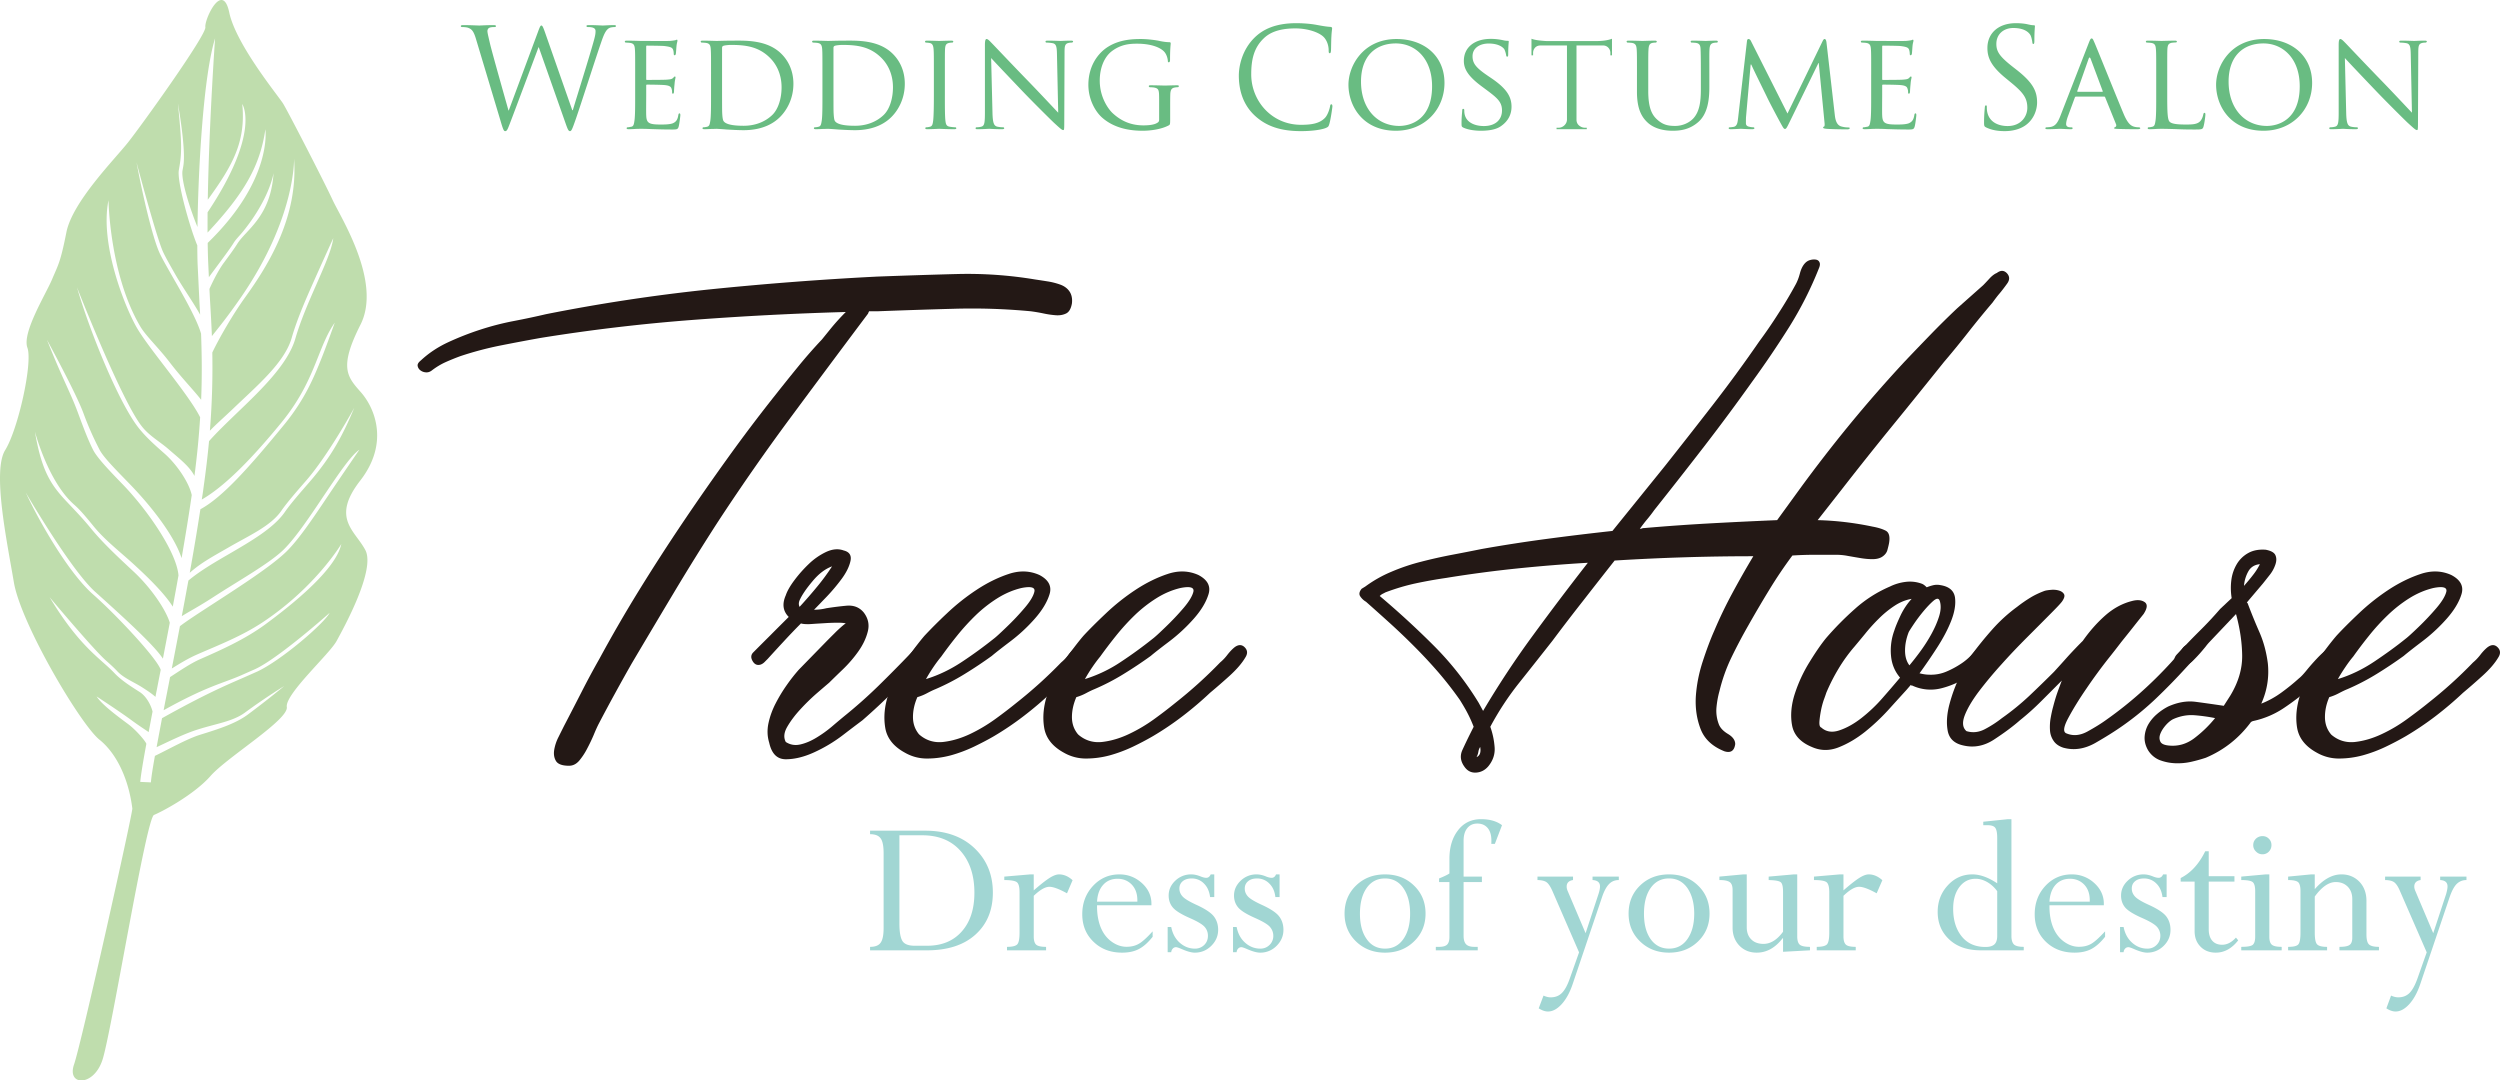
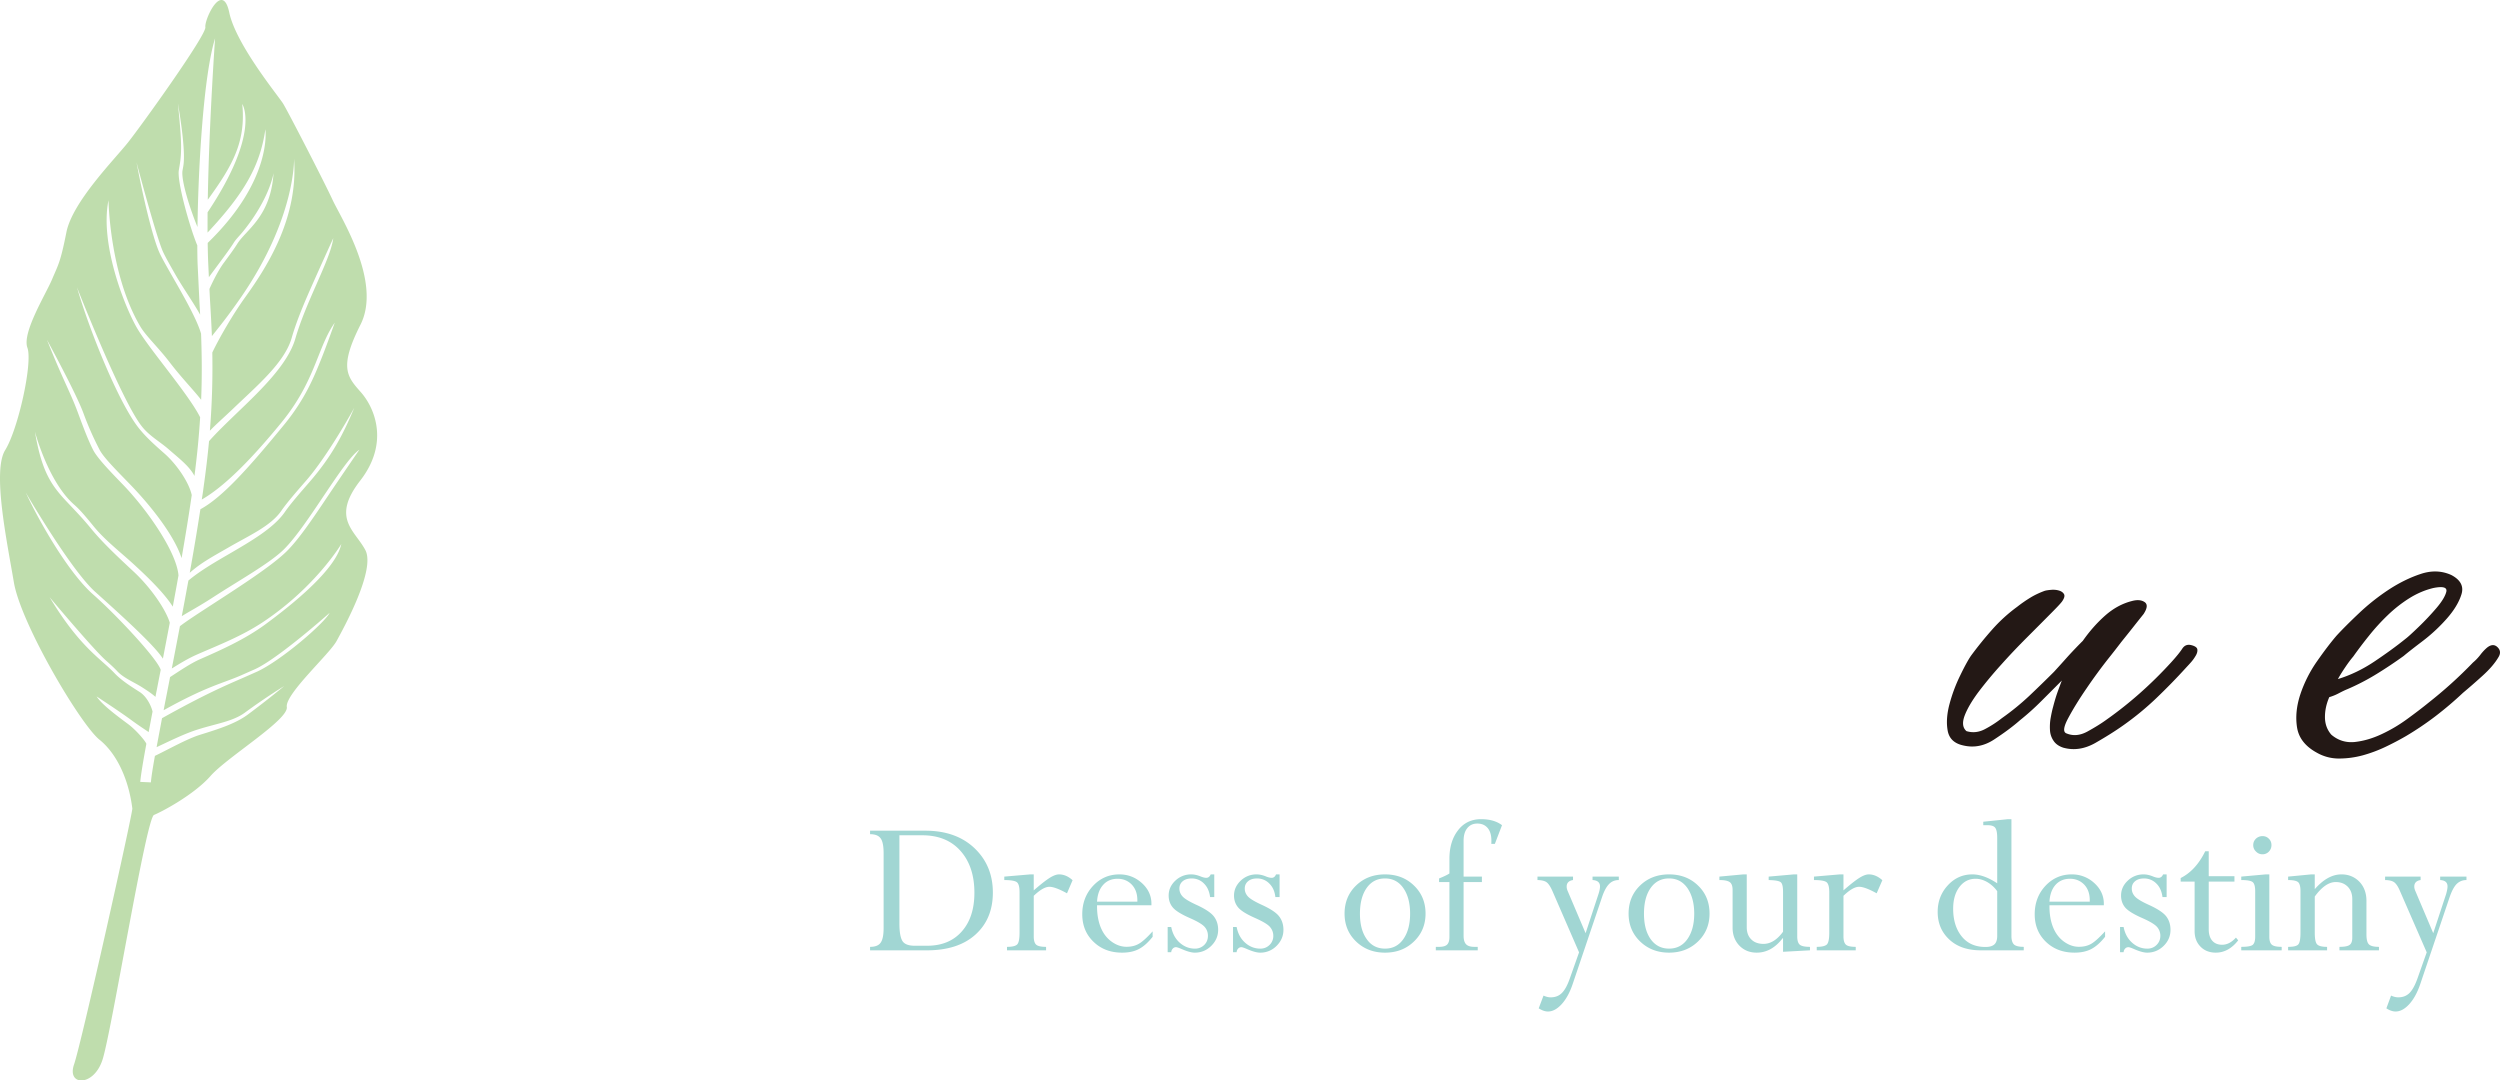
<svg xmlns="http://www.w3.org/2000/svg" version="1.1" id="レイヤー_1" x="0" y="0" viewBox="0 0 382.107 165.143" xml:space="preserve">
  <style>.st1{fill:#231815}</style>
  <path d="M30.184 34.697c.126-9.415.946-23.261 2.689-28.832 0 0-.923 13.053-1.115 24.663 3.733-5.146 5.852-8.825 5.269-14.634 0 0 2.887 4.285-5.3 16.557-.005 1.05-.005 2.092-.005 3.1 5.664-6.045 8.03-10.24 8.838-15.783 0 0 1.15 7.708-8.816 17.36.014 1.053.038 2.058.077 3.004l.103 2.235c.474-.652 1.07-1.443 1.78-2.407.812-1.106 1.58-2.137 2.028-2.869.375-.593.937-1.108 1.463-1.77 4.054-5.026 4.613-8.86 4.613-8.86-.314 5.007-2.537 7.388-4.153 9.127-.564.606-1.054 1.14-1.395 1.689-.462.746-1.234 1.79-2.049 2.895-.747 1.01-1.607 2.652-2.2 3.993l.079 1.541c.103 1.76.217 3.627.298 5.666.796-1.021 2.204-2.681 4.529-6.05 8.304-12.116 8.028-21.088 8.028-21.088.633 8.728-3.679 15.965-7.534 21.292-1.856 2.592-3.899 6.132-4.96 8.353.059 3.446 0 7.354-.372 11.952 1.014-1.05 2.132-2.012 3.565-3.38 3.646-3.5 7.825-6.991 8.93-10.773.808-2.825 2.101-5.772 3.25-8.37A742.682 742.682 0 0150.94 36.4c-.228 1.741-1.324 4.2-2.573 7.057-1.137 2.59-2.422 5.512-3.232 8.318-1.125 3.887-5.3 7.884-8.997 11.422-1.533 1.485-3.021 2.906-4.188 4.232-.206 2.23-.49 4.606-.852 7.173-.068.574-.164 1.154-.258 1.751 3.226-1.85 7.2-5.692 12.127-11.712 3.195-3.9 4.529-7.25 5.706-10.222.77-1.93 1.437-3.602 2.49-5.095 0 0-1.181 3.322-1.937 5.228-1.194 2.985-2.541 6.37-5.77 10.324-5.324 6.495-9.427 11.12-12.828 12.96a377.972 377.972 0 01-1.626 9.71c1.69-1.503 3.405-2.423 5.82-3.81 3.26-1.899 6.554-3.31 8.178-5.668.914-1.31 2.313-2.912 3.778-4.593 3.422-3.931 7.368-11.143 7.368-11.143-1.666 3.999-3.408 7.398-6.885 11.392-1.457 1.68-2.846 3.26-3.74 4.555-1.694 2.433-5.122 4.415-8.427 6.344-2.235 1.296-4.53 2.628-6.298 4.11-.336 1.815-.668 3.646-1.013 5.445 1-.635 2.667-1.512 4.794-2.895 3.927-2.55 8.658-5.192 10.789-7.291 1.822-1.801 3.986-5.026 6.078-8.15 2.246-3.336 4.179-6.219 5.49-7.11 0 0-2.851 4.15-4.974 7.316-2.1 3.138-4.287 6.385-6.136 8.208-2.175 2.157-7.096 5.34-11.03 7.89-2.265 1.474-4.281 2.772-5.293 3.563-.425 2.213-.833 4.366-1.244 6.467 1.17-.724 2.46-1.524 3.872-2.146 3.218-1.412 6.794-2.775 10.082-4.962 8.041-5.356 11.953-11.917 11.953-11.917-.822 3.97-7.759 9.439-11.56 12.242-3.18 2.343-6.846 3.964-10.075 5.384-1.475.661-3.183 1.833-4.536 2.71-.144.784-.303 1.54-.443 2.29-.193.964-.373 1.878-.54 2.776 6.572-3.663 8.979-4.096 11.74-5.29l2.253-.998c3.567-1.634 11.377-8.594 11.377-8.594-.817 1.606-7.449 7.308-11.077 8.976l-2.276 1.01c-2.666 1.155-5.936 2.573-12.265 6.114-.301 1.616-.587 3.112-.827 4.427 2.156-1.012 4.284-2.075 6.357-2.722 2.832-.893 5.313-1.218 7.132-2.553 3.21-2.362 6.018-4.07 6.018-4.07-.026.018-2.4 2.011-5.615 4.397-1.9 1.388-4.506 2.2-7.274 3.062-1.976.618-4.704 2.166-6.877 3.218-.333 1.859-.552 3.26-.616 4.05l-1.626-.076c.092-1.05.433-3.1.934-5.82-.173-.474-1.606-2.14-2.796-3.02-1.884-1.397-4.014-2.998-4.81-4.22 0 0 3.588 2.339 5.35 3.647 1.286.943 2.132 1.46 2.605 1.805.194-.988.38-2.036.598-3.14-.19-.82-.866-2.295-1.992-3.006-1.33-.84-2.823-1.798-3.828-2.867-.521-.55-1.09-1.056-1.745-1.639-1.972-1.757-4.687-4.17-8.17-9.972 0 0 6.644 7.938 8.608 9.677.664.59 1.243 1.113 1.77 1.679.962 1.017 2.436 1.583 3.73 2.4.86.55 1.574 1.026 2.069 1.483.06-.305.11-.614.178-.92.204-1.048.41-2.12.627-3.207-.486-1.63-6.353-7.946-9.924-11.165l-.545-.488c-3.808-3.44-8.242-11.292-10.155-15.445 0 0 6.836 11.765 10.597 15.159l.535.48c4.34 3.905 8.584 7.812 9.828 9.744.34-1.784.7-3.627 1.05-5.49-.565-1.914-2.8-5.289-5.554-7.842-2.32-2.159-4.724-4.394-6.551-6.636-1.106-1.352-2.095-2.381-2.952-3.293-2.651-2.784-4.416-4.613-5.556-11.441 0 0 2.004 7.677 6.013 11.179.974.857 1.865 1.954 2.98 3.316 1.808 2.216 4.26 4.042 6.56 6.198 2.358 2.173 4.442 4.337 5.517 6.058.3-1.588.593-3.183.874-4.776-.281-3.477-4.59-9.832-8.5-13.885-2.079-2.148-3.872-4.012-4.53-5.258-.792-1.549-1.525-3.514-2.371-5.8-1.148-3.1-2.317-5.047-4.7-11.064 0 0 4.426 8.1 5.573 11.216a47.446 47.446 0 002.475 5.6c.62 1.198 2.6 3.158 4.654 5.28 3.366 3.48 6.765 7.877 7.875 11.272.567-3.275 1.106-6.53 1.552-9.636-.417-1.943-2.31-4.723-4.193-6.369-1.27-1.12-2.723-2.386-3.899-3.864-3.155-3.96-7.708-15.388-9.445-21.515 0 0 6.802 17.362 9.93 21.274 1.158 1.462 2.748 2.312 4.07 3.472 1.656 1.441 3.232 2.646 3.951 4.08.427-3.27.704-6.244.87-8.967-.954-1.92-3.276-4.965-5.377-7.712-1.782-2.326-3.466-4.525-4.326-6.02-1.9-3.34-5.652-12.868-4.303-19.441 0 0 .153 11.271 4.838 19.256.855 1.475 2.731 3.191 4.51 5.511 1.795 2.351 3.643 4.227 4.812 5.733.155-3.835.095-7.148-.012-10.102-.616-2.164-2.668-5.756-4.337-8.663-.87-1.533-1.634-2.857-2.004-3.669-1.082-2.368-2.589-8.848-3.527-13.86 0 0 3.037 11.47 4.066 13.706.375.811 1.121 2.123 1.989 3.645 1.2 2.065 2.68 4.141 3.672 5.936-.04-.799-.096-1.58-.128-2.33l-.27-5.615a95.826 95.826 0 01-.038-2.642c-1.103-2.612-3.119-9.719-2.824-11.498l.113-.68c.413-2.29.25-4.49-.255-9.527 0 0 1.282 7.048.826 9.587l-.12.669c-.242 1.526 1.182 5.97 2.288 8.635M33.844 0c-1.176 0-2.569 3.286-2.457 4.158.155 1.212-9.784 15.057-11.856 17.655-2.065 2.598-8.468 9.054-9.384 13.699-.924 4.641-1.22 4.882-2.192 7.19-.974 2.3-4.604 8.15-3.769 10.44C5.029 55.413 2.782 65.6.791 68.798c-1.984 3.211.262 13.895 1.327 20.194 1.054 6.304 10.161 21.704 13.07 24.053 2.91 2.338 4.552 6.551 5.038 10.533.08.605-7.77 35.846-8.913 39.134-.542 1.582.129 2.43 1.121 2.43 1.073 0 2.522-.992 3.224-3.141 1.37-4.141 6.673-36.96 7.88-37.443 1.187-.483 6.111-3.073 8.655-5.969 2.54-2.885 11.94-8.573 11.645-10.531-.28-1.964 6.492-8.048 7.602-10.073 1.107-2.024 5.995-10.88 4.402-13.907-1.588-3.01-5.266-4.843-.795-10.604 4.494-5.77 2.23-11.115.12-13.516-2.134-2.406-3.375-3.793-.067-10.335 3.31-6.555-3.053-16.424-4.27-19.074-1.22-2.65-6.816-13.518-7.568-14.73-.756-1.202-7.192-9.018-8.222-13.911C34.746.516 34.314 0 33.843 0" fill="#bfddad" />
-   <path class="st1" d="M132.696 47.907a3338.722 3338.722 0 00-11.814 15.85 334.746 334.746 0 00-11.271 16.18 372.095 372.095 0 00-6.623 10.661 2530.452 2530.452 0 00-6.409 10.767 281 281 0 00-2.59 4.638 247.326 247.326 0 00-2.486 4.64c-.225.439-.485 1.01-.77 1.71a27.187 27.187 0 01-1.005 2.095 9.985 9.985 0 01-1.206 1.824c-.448.513-.956.768-1.553.768-1.028 0-1.691-.243-1.985-.718-.29-.473-.383-1.05-.278-1.71a6.8 6.8 0 01.667-1.982c.33-.666.605-1.215.827-1.658a783.073 783.073 0 002.653-5.14 128.733 128.733 0 012.758-5.13 215.448 215.448 0 016.075-10.496 316.565 316.565 0 016.623-10.27 398.95 398.95 0 016.962-9.992 249.401 249.401 0 017.402-9.782 296.52 296.52 0 013.367-4.191 74.262 74.262 0 013.588-4.086c.299-.37.777-.957 1.434-1.77a34.41 34.41 0 012.212-2.43c-7.88.222-15.7.627-23.47 1.217a277.273 277.273 0 00-23.251 2.76c-2.06.371-4.104.757-6.128 1.159-2.03.408-4.033.941-6.019 1.598a35.69 35.69 0 00-2.321.94c-.735.335-1.43.76-2.095 1.27-.296.224-.61.319-.941.278a1.505 1.505 0 01-.821-.326 1.04 1.04 0 01-.394-.67c-.04-.256.127-.534.495-.826 1.18-1.102 2.556-2.02 4.142-2.763a44.41 44.41 0 014.916-1.93 42.265 42.265 0 015.137-1.326c1.732-.332 3.369-.68 4.914-1.043a273.11 273.11 0 0124.737-3.76 503.218 503.218 0 0125.85-1.987c3.977-.148 8.005-.28 12.093-.389a63.022 63.022 0 0112.094.829c.513.076 1.12.167 1.82.28a10.7 10.7 0 011.991.493c.626.224 1.109.571 1.434 1.046.333.485.463 1.093.381 1.828-.14.811-.439 1.323-.88 1.544-.442.218-.958.316-1.544.279-.59-.041-1.237-.13-1.928-.279a26.008 26.008 0 00-1.937-.33 95.652 95.652 0 00-11.703-.385c-3.906.107-7.813.236-11.714.384h-1.322c0 .077-.016.128-.056.169a.223.223 0 00-.058.162zm-17.559 51.799a636.73 636.73 0 012.595-2.594c.914-.922 1.854-1.857 2.82-2.82-.886-.882-1.036-1.987-.447-3.314.222-.663.664-1.43 1.326-2.312.664-.887 1.4-1.715 2.212-2.489a9.97 9.97 0 012.648-1.827c.958-.437 1.84-.516 2.656-.216.883.216 1.223.755 1.044 1.6-.183.846-.625 1.75-1.322 2.708a28.904 28.904 0 01-2.323 2.764c-.85.879-1.485 1.548-1.925 1.987.654 0 1.28-.078 1.87-.227a49.036 49.036 0 013.036-.384c1.146-.113 2.046.24 2.704 1.052.665.882.868 1.838.61 2.867-.255 1.034-.735 2.045-1.435 3.04a19.125 19.125 0 01-2.373 2.759c-.882.848-1.584 1.53-2.098 2.042-.444.376-1.088.928-1.937 1.66a31.734 31.734 0 00-2.485 2.432c-.81.88-1.473 1.762-1.986 2.648-.511.882-.586 1.656-.222 2.325.664.434 1.397.56 2.208.38.812-.183 1.642-.534 2.485-1.05a18.236 18.236 0 002.375-1.708c.734-.627 1.327-1.121 1.774-1.492a74.172 74.172 0 005.24-4.638 213.946 213.946 0 004.918-4.97c.294-.294.585-.62.88-.997.297-.367.665-.477 1.109-.331.361.076.605.222.716.442.113.224.147.44.113.663-.041.223-.15.463-.329.717a5.8 5.8 0 01-.5.609 258.467 258.467 0 01-4.476 4.582 95.773 95.773 0 01-4.802 4.477 294.74 294.74 0 00-2.983 2.262 22.775 22.775 0 01-4.412 2.642c-1.552.707-2.99 1.052-4.316 1.052-1.327 0-2.168-.847-2.54-2.539-.294-.952-.327-1.95-.108-2.98.222-1.034.587-2.04 1.104-3.037a23.627 23.627 0 011.711-2.817 26.266 26.266 0 011.823-2.318l4.31-4.417c.51-.514.916-.917 1.208-1.208.294-.302.615-.594.945-.891.327-.29.569-.478.716-.554-.224-.071-.632-.108-1.218-.108-.588 0-1.194.02-1.821.058-.624.041-1.193.072-1.712.105-.516.038-.844.06-.996.06-.513 0-.88-.04-1.105-.115a98.716 98.716 0 00-2.648 2.766c-.887.955-1.697 1.838-2.431 2.65-.146.147-.312.31-.493.495-.19.185-.39.313-.614.386-.512.146-.915-.037-1.209-.551-.298-.513-.26-.957.11-1.326zm7.072-7.95c-.148.37-.148.7 0 .998a73.738 73.738 0 002.702-3.105 32.305 32.305 0 002.262-3.083c-1.03.37-2.028 1.118-2.977 2.262-.963 1.142-1.627 2.117-1.987 2.928z" />
-   <path class="st1" d="M140.542 112.303c1.027.874 2.221 1.241 3.585 1.104 1.36-.154 2.742-.558 4.147-1.221a24.83 24.83 0 003.971-2.375 74.29 74.29 0 003.095-2.374 68.74 68.74 0 006.847-6.183 6.9 6.9 0 001.098-1.157 6.952 6.952 0 011.11-1.165c.588-.44 1.1-.44 1.543 0 .444.442.478.958.117 1.543-.52.89-1.352 1.846-2.494 2.877a79.951 79.951 0 01-2.921 2.54 52.026 52.026 0 01-4.148 3.531 44.965 44.965 0 01-4.578 3.097c-.88.516-1.9 1.046-3.041 1.6-1.14.542-2.314.986-3.53 1.324-1.216.326-2.43.492-3.644.492a6.688 6.688 0 01-3.366-.882c-1.774-.96-2.781-2.243-3.036-3.858-.262-1.621-.1-3.319.492-5.08a19.4 19.4 0 012.544-5.027c1.104-1.585 2.093-2.897 2.974-3.924a75.08 75.08 0 013.428-3.42 32.855 32.855 0 014.527-3.593c1.616-1.067 3.26-1.879 4.917-2.427 1.657-.555 3.225-.5 4.694.162 1.398.735 1.914 1.712 1.545 2.928-.37 1.214-1.124 2.464-2.262 3.754a25.194 25.194 0 01-3.761 3.483c-1.36 1.032-2.297 1.765-2.814 2.206a65.505 65.505 0 01-4.143 2.76 34.337 34.337 0 01-4.473 2.32c-.366.15-.788.352-1.266.607a7.71 7.71 0 01-1.488.61c-.448 1.033-.67 2.041-.67 3.037 0 .997.298 1.857.885 2.594 0 .075.04.117.116.117zm0 0c-.077 0-.116-.042-.116-.117l.116.117zm3.311-11.937c-.369.443-.76.96-1.161 1.549-.4.592-.79 1.211-1.16 1.876 1.915-.586 3.753-1.47 5.523-2.649a68.122 68.122 0 004.859-3.537c.298-.22.936-.805 1.932-1.765.997-.952 1.92-1.93 2.76-2.924.85-.994 1.347-1.822 1.493-2.488.15-.662-.515-.848-1.985-.554-1.25.3-2.465.813-3.647 1.548a20.589 20.589 0 00-3.313 2.592 34.305 34.305 0 00-2.873 3.151 68.07 68.07 0 00-2.428 3.2z" />
-   <path class="st1" d="M164.836 112.303c1.028.874 2.227 1.241 3.59 1.104 1.36-.154 2.743-.558 4.14-1.221a24.226 24.226 0 003.979-2.375 71.647 71.647 0 003.092-2.374 68.248 68.248 0 006.847-6.183 6.924 6.924 0 001.102-1.157c.373-.479.74-.868 1.107-1.165.588-.44 1.11-.44 1.548 0 .442.442.481.958.11 1.543-.52.89-1.339 1.846-2.482 2.877a94.356 94.356 0 01-2.924 2.54 52.97 52.97 0 01-4.15 3.531 45.57 45.57 0 01-4.585 3.097 42.79 42.79 0 01-3.036 1.6 22.218 22.218 0 01-3.531 1.324 14.001 14.001 0 01-3.644.492 6.726 6.726 0 01-3.374-.882c-1.763-.96-2.775-2.243-3.034-3.858-.26-1.621-.094-3.319.497-5.08a19.581 19.581 0 012.537-5.027c1.106-1.585 2.1-2.897 2.981-3.924.89-.96 2.028-2.097 3.43-3.42a32.718 32.718 0 014.523-3.593c1.62-1.067 3.262-1.879 4.918-2.427 1.656-.555 3.224-.5 4.695.162 1.397.735 1.913 1.712 1.544 2.928-.369 1.214-1.12 2.464-2.26 3.754a25.85 25.85 0 01-3.757 3.483c-1.366 1.032-2.303 1.765-2.819 2.206a66.088 66.088 0 01-4.144 2.76 33.675 33.675 0 01-4.472 2.32c-.365.15-.792.352-1.265.607a7.872 7.872 0 01-1.491.61c-.44 1.033-.67 2.041-.67 3.037 0 .997.293 1.857.887 2.594 0 .075.036.117.11.117zm0 0c-.075 0-.111-.042-.111-.117l.11.117zm3.312-11.937c-.369.443-.756.96-1.158 1.549-.408.592-.79 1.211-1.165 1.876a20.981 20.981 0 005.524-2.649 66.7 66.7 0 004.861-3.537c.296-.22.941-.805 1.932-1.765a39.43 39.43 0 002.766-2.924c.843-.994 1.34-1.822 1.496-2.488.138-.662-.517-.848-1.99-.554-1.257.3-2.469.813-3.647 1.548a20.612 20.612 0 00-3.316 2.592 34.044 34.044 0 00-2.87 3.151 74.315 74.315 0 00-2.433 3.2zm95.42 14.464c-1.848-.736-3.055-1.87-3.646-3.415-.594-1.546-.829-3.203-.726-4.971.122-1.77.467-3.552 1.057-5.355.588-1.805 1.176-3.37 1.764-4.694a67.462 67.462 0 012.76-5.742 141.09 141.09 0 013.205-5.638c-7.066 0-14.138.223-21.198.66-1.626 2.065-3.23 4.11-4.806 6.136a311.891 311.891 0 00-4.699 6.128 1202.88 1202.88 0 01-5.028 6.354 44.186 44.186 0 00-4.47 6.789c.369 1.029.584 2.08.662 3.145.075 1.067-.26 2.045-.99 2.924-.513.586-1.142.902-1.883.936-.738.032-1.32-.275-1.766-.936-.579-.812-.688-1.653-.279-2.539a82.89 82.89 0 011.16-2.426l.554-1.104a20.345 20.345 0 00-1.21-2.593 38.654 38.654 0 00-.888-1.493 53.931 53.931 0 00-3.311-4.254 74.494 74.494 0 00-3.65-3.92 100.73 100.73 0 00-3.698-3.536 442.585 442.585 0 00-3.696-3.31 2.67 2.67 0 01-.884-.83c-.22-.33-.144-.718.215-1.158l.554-.339a19.327 19.327 0 013.98-2.254 30.69 30.69 0 014.587-1.546 74.182 74.182 0 014.693-1.052 335.57 335.57 0 004.517-.884 230.677 230.677 0 019.946-1.544c3.318-.444 6.663-.848 10.055-1.218l7.948-9.832a1153.21 1153.21 0 007.4-9.439 213.261 213.261 0 007.07-9.666 71.917 71.917 0 002.917-4.253 66.57 66.57 0 002.605-4.364c.294-.514.535-1.12.716-1.822.187-.696.46-1.23.828-1.6.222-.222.479-.365.773-.44a2.11 2.11 0 01.825-.057c.263.04.45.166.554.386.115.22.1.515-.054.885a55.447 55.447 0 01-4.58 9.056 151.792 151.792 0 01-5.688 8.392 319.914 319.914 0 01-7.294 9.838 872.38 872.38 0 01-7.616 9.714 21.5 21.5 0 01-1.107 1.435c-.372.444-.74.924-1.104 1.436a.794.794 0 00.341-.058c.06-.033.181-.05.319-.05 3.386-.296 6.763-.533 10.111-.72a791.9 791.9 0 0110.209-.493l3.208-4.418a221.619 221.619 0 017.894-10.22 209.92 209.92 0 018.449-9.664 617.538 617.538 0 013.923-4.085 131.603 131.603 0 014.03-3.978l3.984-3.537c.219-.22.531-.548.94-.994.398-.44.786-.734 1.151-.881.588-.441 1.104-.426 1.554.053.435.484.435 1.017 0 1.602-.372.52-.737.994-1.103 1.438-.382.44-.738.923-1.11 1.435a151.239 151.239 0 00-3.705 4.53 137.834 137.834 0 01-3.7 4.53c-2.654 3.304-5.277 6.57-7.894 9.77a551.078 551.078 0 00-7.785 9.776l-3.642 4.643c2.801.069 5.59.402 8.391.99.807.146 1.47.348 1.986.609.516.255.697.866.55 1.823-.06.37-.163.756-.269 1.158-.11.402-.384.755-.835 1.044-.372.222-.847.34-1.432.34-.587 0-1.216-.055-1.873-.168-.675-.112-1.313-.222-1.941-.334a9.222 9.222 0 00-1.6-.164h-3.48a51.31 51.31 0 00-3.359.109 67.935 67.935 0 00-3.536 5.246 183.296 183.296 0 00-3.214 5.467 82.054 82.054 0 00-2.536 4.804 25.638 25.638 0 00-1.87 5.242c-.23.82-.372 1.646-.45 2.489a5.75 5.75 0 00.341 2.489c.206.587.694 1.103 1.429 1.543.738.444 1.097.961 1.097 1.544-.137 1.03-.69 1.401-1.647 1.1zM211.76 90.536a8.99 8.99 0 01-.438.227c-.14.069-.294.183-.44.332a132.417 132.417 0 018.238 7.565 46.707 46.707 0 016.897 8.778l.663 1.219a139.99 139.99 0 017.62-11.544 454.474 454.474 0 018.391-11.098 245.65 245.65 0 00-10.877.879c-3.577.372-7.163.847-10.768 1.435-1.548.225-3.102.5-4.634.827-1.55.332-3.095.794-4.652 1.38zm13.92 25.185c.512-.222.703-.74.556-1.549a1.78 1.78 0 00-.275.72 2.65 2.65 0 01-.282.83zm68.031-26.511c.232.076.482.264.772.556a7.217 7.217 0 011.051-.333 2.727 2.727 0 011.057 0c1.325.216 2.057.85 2.213 1.881.141 1.032-.05 2.204-.562 3.53-.513 1.324-1.254 2.726-2.211 4.2a84.616 84.616 0 01-2.645 3.865c.3.072.57.13.828.163.254.039.566.054.935.054a5.98 5.98 0 002.38-.494 13.494 13.494 0 002.157-1.158 8.684 8.684 0 001.707-1.44 54.428 54.428 0 011.495-1.541c.51-.516.935-.644 1.27-.386.328.259.346.788.055 1.599-.146.516-.612 1.158-1.391 1.93-.766.774-1.37 1.307-1.817 1.608a13.04 13.04 0 01-4.19 1.93 6.654 6.654 0 01-4.539-.39c-.137 0-.216-.03-.216-.11l-.669.777c-.735.807-1.66 1.823-2.757 3.038a31.82 31.82 0 01-3.58 3.365c-1.298 1.029-2.636 1.822-4.04 2.373-1.404.55-2.758.533-4.083-.056-1.77-.733-2.777-1.859-3.036-3.366-.263-1.5-.11-3.112.44-4.802a22.082 22.082 0 012.27-4.86c.951-1.548 1.795-2.761 2.527-3.648a47.095 47.095 0 014.424-4.47 19.513 19.513 0 015.306-3.376 7.43 7.43 0 012.373-.708 5.229 5.229 0 012.476.269zm-4.186 7.185c.206-.665.553-1.456.984-2.381.448-.918.995-1.746 1.673-2.481-.888.147-1.763.496-2.604 1.049a15.343 15.343 0 00-2.43 1.987 27.233 27.233 0 00-2.094 2.321c-.632.77-1.17 1.417-1.604 1.933a24.315 24.315 0 00-2.436 3.365 28.69 28.69 0 00-1.882 3.704c-.069.224-.197.592-.388 1.104a12.44 12.44 0 00-.434 1.66c-.11.588-.188 1.136-.225 1.655-.029.516.059.81.281.885.734.658 1.66.808 2.758.438 1.11-.369 2.235-.991 3.373-1.878a23.344 23.344 0 003.255-3.093 178.86 178.86 0 002.658-3.09c-.813-.958-1.276-2.077-1.385-3.372a8.83 8.83 0 01.5-3.806zm2.207.219c-.372.956-.56 1.9-.56 2.814 0 .925.22 1.675.67 2.266a42.68 42.68 0 001.6-2.044A24.107 24.107 0 00295.15 97c.513-.925.926-1.84 1.217-2.764.29-.914.325-1.708.116-2.376-.145-.44-.454-.458-.948-.05-.472.402-.985.943-1.538 1.6a24.73 24.73 0 00-1.495 1.99c-.44.66-.697 1.067-.769 1.213z" />
  <path class="st1" d="M315.138 91.975c-.285.37-.941 1.05-1.93 2.039-.987 1.002-2.131 2.143-3.413 3.428a100.669 100.669 0 00-3.924 4.141 63.033 63.033 0 00-3.487 4.195c-.99 1.335-1.691 2.525-2.1 3.594-.398 1.07-.313 1.858.274 2.374.96.296 1.923.186 2.877-.331a17.08 17.08 0 002.551-1.659 38.793 38.793 0 004.137-3.364 197.73 197.73 0 003.811-3.705c.741-.81 1.454-1.598 2.142-2.374a70.74 70.74 0 012.273-2.374c1.032-1.47 2.17-2.76 3.42-3.864 1.257-1.109 2.617-1.842 4.087-2.214.813-.216 1.45-.166 1.941.168.473.335.41.937-.168 1.824-.591.738-1.16 1.455-1.714 2.159-.55.697-1.128 1.413-1.72 2.15a116.46 116.46 0 01-1.982 2.54 79.9 79.9 0 00-3.31 4.527c-1.114 1.621-2.027 3.11-2.761 4.473-.738 1.366-.848 2.152-.335 2.376 1.032.442 2.11.353 3.258-.279 1.141-.63 2.117-1.233 2.923-1.822 3.546-2.503 6.81-5.408 9.84-8.723.81-.888 1.372-1.586 1.71-2.102.331-.51.788-.697 1.376-.551.588.147.897.37.935.666.04.292-.047.623-.273.99a6.15 6.15 0 01-.772 1.048c-.29.331-.525.572-.66.72a93.452 93.452 0 01-4.583 4.699 43.914 43.914 0 01-5.028 4.134c-1.25.888-2.692 1.789-4.299 2.708-1.632.918-3.255 1.158-4.871.713-.657-.214-1.166-.564-1.482-1.041a3.13 3.13 0 01-.557-1.659 7.9 7.9 0 01.11-1.877c.112-.627.237-1.195.381-1.71.154-.588.329-1.219.55-1.876.229-.665.488-1.362.773-2.103-1.022 1.032-2.073 2.08-3.14 3.147a38.701 38.701 0 01-3.267 2.931c-1.094.96-2.404 1.927-3.917 2.919-1.498.995-3.08 1.31-4.684.939-1.404-.287-2.214-1.044-2.439-2.262-.221-1.211-.125-2.575.279-4.087a23.875 23.875 0 011.604-4.303c.656-1.36 1.21-2.38 1.654-3.04a56.255 56.255 0 013.258-4.028 23.973 23.973 0 013.814-3.475 20.9 20.9 0 011.989-1.385c.66-.408 1.39-.755 2.198-1.054.218-.072.56-.122 1.003-.162.444-.04.841 0 1.216.11.37.112.623.296.766.552.144.261.038.643-.334 1.16z" />
-   <path class="st1" d="M332.806 99.93a141.66 141.66 0 013.32-3.429 56.759 56.759 0 003.205-3.422l1.764-1.657a9.659 9.659 0 01-.057-2.706c.11-.92.4-1.748.835-2.487a4.648 4.648 0 011.767-1.708c.735-.409 1.62-.573 2.651-.5.804.152 1.304.427 1.485.827.188.411.188.887 0 1.44a5.217 5.217 0 01-.878 1.6c-.41.517-.754.96-1.048 1.322l-2.438 2.875.119.106a90.299 90.299 0 001.826 4.48c.625 1.436 1.04 2.997 1.263 4.694.225 2.132-.107 4.19-1.001 6.182a13.733 13.733 0 003.105-1.714 32.268 32.268 0 002.654-2.15c.282-.217.676-.625 1.154-1.216a31.467 31.467 0 011.598-1.821 13.085 13.085 0 011.71-1.548c.553-.404 1.054-.57 1.491-.497.735.147.97.533.67 1.158-.3.628-.757 1.313-1.376 2.046a18.137 18.137 0 01-2.058 2.045c-.734.625-1.172 1.009-1.32 1.16a40.332 40.332 0 01-4.082 3.144 13.523 13.523 0 01-4.75 2.042c-.078 0-.131.021-.169.059-.028.039-.087.056-.168.056-1.839 2.5-4.159 4.337-6.954 5.511a23.93 23.93 0 01-2.21.614 9.39 9.39 0 01-2.483.218 7.447 7.447 0 01-2.38-.496 3.694 3.694 0 01-1.766-1.546c-.369-.663-.531-1.32-.497-1.982a4.446 4.446 0 01.547-1.88 6.15 6.15 0 011.335-1.6 8.69 8.69 0 011.707-1.159c1.483-.666 2.893-.902 4.253-.717 1.366.181 2.776.381 4.258.603l.988-1.543c1.25-2.063 1.857-4.127 1.823-6.186-.032-2.059-.353-4.158-.941-6.295l-4.087 4.308a7.951 7.951 0 00-.594.718c-.275.331-.562.68-.894 1.05a22.91 22.91 0 01-.938.988c-.288.3-.547.485-.772.557-.591.22-1.16.162-1.714-.169-.553-.326-.534-.786.047-1.376zm-1.316 14.019c1.398.145 2.689-.219 3.87-1.1a18.338 18.338 0 003.2-3.093 26.657 26.657 0 00-3.2-.442c-1.034-.07-2.06.11-3.1.555-.36.147-.748.442-1.158.882-.4.445-.694.883-.878 1.327-.188.442-.21.844-.054 1.213.135.37.579.588 1.32.658zm13.92-27.72c-.813.08-1.398.444-1.77 1.103a5.37 5.37 0 00-.663 2.215c.516-.587.982-1.142 1.376-1.66a9.386 9.386 0 001.057-1.658z" />
  <path class="st1" d="M356.34 112.303c1.035.874 2.223 1.241 3.59 1.104 1.36-.154 2.738-.558 4.136-1.221a23.359 23.359 0 003.974-2.375c1.26-.92 2.289-1.71 3.102-2.374a67.042 67.042 0 006.844-6.183c.363-.298.74-.684 1.107-1.157.36-.479.738-.868 1.103-1.165.597-.44 1.104-.44 1.545 0 .447.442.484.958.112 1.543-.522.89-1.34 1.846-2.488 2.877a97.6 97.6 0 01-2.914 2.54 54.109 54.109 0 01-4.15 3.531 46.38 46.38 0 01-4.59 3.097 43.271 43.271 0 01-3.038 1.6 21.43 21.43 0 01-3.53 1.324 13.93 13.93 0 01-3.646.492 6.75 6.75 0 01-3.367-.882c-1.767-.96-2.78-2.243-3.04-3.858-.259-1.621-.08-3.319.504-5.08a19.575 19.575 0 012.536-5.027c1.106-1.585 2.107-2.897 2.986-3.924.884-.96 2.02-2.097 3.42-3.42a32.974 32.974 0 014.521-3.593c1.626-1.067 3.27-1.879 4.928-2.427 1.654-.555 3.223-.5 4.68.162 1.401.735 1.926 1.712 1.557 2.928-.372 1.214-1.125 2.464-2.263 3.754a25.436 25.436 0 01-3.765 3.483c-1.36 1.032-2.292 1.765-2.81 2.206a66.288 66.288 0 01-4.14 2.76 34.647 34.647 0 01-4.471 2.32c-.376.15-.788.352-1.276.607a7.778 7.778 0 01-1.485.61c-.45 1.033-.66 2.041-.66 3.037 0 .997.291 1.857.885 2.594 0 .075.028.117.103.117zm0 0c-.075 0-.103-.042-.103-.117l.103.117zm3.32-11.937c-.38.443-.762.96-1.16 1.549-.406.592-.8 1.211-1.169 1.876 1.914-.586 3.755-1.47 5.528-2.649 1.76-1.178 3.39-2.354 4.853-3.537.294-.22.944-.805 1.938-1.765a40.384 40.384 0 002.758-2.924c.844-.994 1.338-1.822 1.498-2.488.14-.662-.526-.848-1.989-.554-1.25.3-2.464.813-3.649 1.548a20.427 20.427 0 00-3.308 2.592 32.032 32.032 0 00-2.876 3.151 66.764 66.764 0 00-2.423 3.2z" />
  <path d="M132.984 145.251v-.531c.783 0 1.32-.208 1.62-.643.307-.43.45-1.182.45-2.254v-11.406c0-1.088-.143-1.853-.45-2.272-.3-.432-.837-.645-1.62-.645v-.535h8.455c3.125 0 5.628.894 7.498 2.666 1.873 1.78 2.814 4.042 2.814 6.789 0 2.687-.887 4.832-2.667 6.431-1.774 1.601-4.248 2.4-7.412 2.4h-8.688zm7.966-17.584h-3.48v13.5c0 1.297.161 2.191.47 2.674.31.475.936.71 1.867.71h1.892c2.243 0 4.01-.722 5.296-2.177 1.29-1.449 1.936-3.42 1.936-5.926 0-2.66-.705-4.793-2.117-6.386-1.409-1.595-3.363-2.395-5.864-2.395zm17.05 5.978v2.444c1.036-.905 1.85-1.542 2.423-1.905.577-.364 1.058-.539 1.443-.539.719 0 1.413.286 2.072.888l-.855 2.003c-1.208-.665-2.104-.996-2.684-.996-.646 0-1.44.46-2.398 1.379v6.208c0 .625.13 1.053.388 1.274.26.214.756.319 1.497.319v.531h-5.973v-.531c.796 0 1.309-.122 1.557-.372.246-.25.361-.848.361-1.795v-6.18c0-.782-.125-1.283-.392-1.52-.268-.221-.915-.342-1.94-.342v-.528l3.958-.338H158zm18.174 8.708v.827c-.686.87-1.383 1.497-2.1 1.87-.707.376-1.561.556-2.557.556-1.774 0-3.226-.544-4.375-1.656-1.151-1.105-1.725-2.507-1.725-4.217 0-1.706.549-3.157 1.646-4.332 1.1-1.173 2.44-1.756 4.03-1.756 1.31 0 2.453.443 3.43 1.321.976.882 1.465 1.942 1.465 3.166v.233h-8.313v.16c0 1.244.195 2.32.572 3.243.38.92.931 1.634 1.66 2.159.729.525 1.49.783 2.28.783.733 0 1.364-.155 1.888-.466.533-.301 1.227-.936 2.1-1.891zm-8.5-4.535h6.163v-.22c0-1.008-.29-1.803-.863-2.402-.575-.586-1.3-.882-2.159-.882-.92 0-1.654.313-2.204.932-.564.625-.872 1.477-.936 2.572zm17.918-4.173v3.47h-.637c-.109-.873-.419-1.567-.938-2.075a2.57 2.57 0 00-1.879-.774c-.566 0-1.013.136-1.361.416-.343.284-.514.662-.514 1.125 0 .457.162.858.48 1.204.31.35 1.003.77 2.058 1.26 1.371.62 2.28 1.218 2.727 1.795.439.567.658 1.258.658 2.05 0 .947-.358 1.764-1.062 2.461-.708.69-1.54 1.029-2.507 1.029-.498 0-1.154-.18-1.98-.54-.448-.193-.748-.298-.894-.298a.655.655 0 00-.495.224.88.88 0 00-.233.54h-.546v-3.845h.546c.195 1.014.636 1.813 1.31 2.409.675.596 1.447.896 2.321.896a1.97 1.97 0 001.415-.565c.378-.376.563-.84.563-1.396 0-.527-.169-.986-.518-1.376-.353-.392-1.108-.836-2.276-1.348-1.308-.577-2.168-1.114-2.582-1.615-.413-.498-.626-1.106-.626-1.806 0-.887.34-1.64 1.025-2.287a3.431 3.431 0 012.424-.954c.435 0 .908.1 1.421.307.366.15.655.217.883.217.302 0 .524-.18.673-.524h.544zm9.983 0v3.47h-.643c-.093-.873-.406-1.567-.928-2.075a2.577 2.577 0 00-1.882-.774c-.562 0-1.014.136-1.35.416-.345.284-.52.662-.52 1.125 0 .457.161.858.477 1.204.315.35 1.008.77 2.066 1.26 1.368.62 2.278 1.218 2.713 1.795.437.567.656 1.258.656 2.05 0 .947-.353 1.764-1.056 2.461a3.449 3.449 0 01-2.497 1.029c-.503 0-1.163-.18-1.989-.54-.442-.193-.736-.298-.885-.298a.651.651 0 00-.496.224.819.819 0 00-.229.54h-.552v-3.845h.552c.196 1.014.63 1.813 1.309 2.409.675.596 1.444.896 2.318.896.56 0 1.026-.197 1.402-.565a1.88 1.88 0 00.574-1.396c0-.527-.185-.986-.527-1.376-.352-.392-1.111-.836-2.26-1.348-1.309-.577-2.172-1.114-2.587-1.615-.416-.498-.63-1.106-.63-1.806 0-.887.348-1.64 1.031-2.287a3.402 3.402 0 012.42-.954c.436 0 .907.1 1.415.307.36.15.658.217.891.217.3 0 .525-.18.664-.524h.543zm22.31 5.994c0 1.705-.594 3.131-1.776 4.263-1.173 1.138-2.648 1.704-4.418 1.704-1.767 0-3.24-.566-4.423-1.704-1.174-1.132-1.76-2.557-1.76-4.263 0-1.723.586-3.158 1.754-4.288 1.18-1.145 2.656-1.706 4.43-1.706 1.775 0 3.25.561 4.423 1.706 1.182 1.13 1.77 2.565 1.77 4.288zm-2.36.008c0-1.61-.338-2.91-1.03-3.902-.681-.987-1.622-1.48-2.804-1.48-1.191 0-2.117.485-2.801 1.448-.685.97-1.032 2.278-1.032 3.934 0 1.622.34 2.921 1.032 3.89.669.965 1.61 1.454 2.801 1.454 1.204 0 2.132-.495 2.81-1.47.686-.98 1.023-2.269 1.023-3.874zm10.974-4.831H223.7v8.215c0 .599.129 1.032.385 1.298.25.26.666.39 1.247.39h.529v.532h-6.407v-.531h.497c.57 0 .982-.11 1.213-.329.241-.228.37-.614.37-1.17v-8.405h-1.583v-.55c.735-.294 1.257-.547 1.583-.762v-2.23c0-1.758.425-3.21 1.3-4.348.866-1.149 2.054-1.72 3.546-1.72 1.313 0 2.382.304 3.192.921l-1.094 2.856h-.544c.015-.162.015-.333.015-.489 0-.83-.184-1.476-.566-1.932-.381-.457-.912-.687-1.582-.687-.656 0-1.169.238-1.541.709-.381.47-.56 1.11-.56 1.943v5.456h2.799v.833zm13.926-.833v.528c-.641.099-.97.43-.97.996 0 .224.053.463.178.735l2.715 6.392 1.966-5.975c.163-.489.235-.878.235-1.172 0-.611-.379-.932-1.139-.976v-.528h4.015v.528c-.61 0-1.113.211-1.5.62-.401.409-.767 1.089-1.08 2.036l-4.502 13.324c-.434 1.268-.997 2.275-1.67 3.008-.684.741-1.375 1.105-2.082 1.105-.422 0-.881-.156-1.41-.484l.735-1.948c.406.186.76.267 1.094.267.685 0 1.248-.212 1.683-.638.45-.43.843-1.141 1.203-2.135l1.454-4.105-4.061-9.346c-.298-.682-.598-1.138-.895-1.362-.297-.217-.766-.328-1.4-.342v-.528h5.43zm20.866 5.656c0 1.705-.59 3.131-1.766 4.263-1.182 1.138-2.651 1.704-4.421 1.704-1.76 0-3.233-.566-4.418-1.704-1.173-1.132-1.766-2.557-1.766-4.263 0-1.723.58-3.158 1.75-4.288 1.182-1.145 2.658-1.706 4.434-1.706 1.773 0 3.255.561 4.43 1.706 1.18 1.13 1.757 2.565 1.757 4.288zm-2.341.008c0-1.61-.357-2.91-1.035-3.902-.694-.987-1.626-1.48-2.811-1.48s-2.12.485-2.805 1.448c-.688.97-1.028 2.278-1.028 3.934 0 1.622.331 2.921 1.016 3.89.688.965 1.623 1.454 2.817 1.454 1.2 0 2.135-.495 2.814-1.47.685-.98 1.032-2.269 1.032-3.874zm15.214-6.002h.531v9.485c0 .622.135 1.05.4 1.27.263.215.785.32 1.548.32v.531l-4.118.224v-2.078h-.056c-1.132 1.476-2.454 2.209-3.968 2.209-1.066 0-1.95-.355-2.654-1.077-.688-.724-1.032-1.634-1.032-2.722v-5.792c0-.583-.147-.985-.438-1.19-.294-.21-.816-.314-1.579-.314v-.528l3.643-.338h.538v8.073c0 .786.225 1.409.697 1.87.457.456 1.082.678 1.86.678 1.082 0 2.076-.61 2.99-1.854v-6.1c0-.778-.107-1.272-.354-1.47-.24-.201-.85-.309-1.841-.33v-.529l3.833-.338zm7.597 0v2.444c1.035-.905 1.845-1.542 2.423-1.905.576-.364 1.057-.539 1.445-.539.706 0 1.404.286 2.076.888l-.87 2.003c-1.203-.665-2.1-.996-2.679-.996-.65 0-1.44.46-2.395 1.379v6.208c0 .625.135 1.053.394 1.274.247.214.75.319 1.482.319v.531h-5.962v-.531c.785 0 1.304-.122 1.557-.372.238-.25.36-.848.36-1.795v-6.18c0-.782-.135-1.283-.398-1.52-.26-.221-.91-.342-1.941-.342v-.528l3.958-.338h.55zm25.141-8.439h.532v17.864c0 .621.14 1.055.406 1.303.263.232.763.347 1.476.347v.531h-6.575c-2.03 0-3.63-.55-4.815-1.663-1.188-1.113-1.764-2.516-1.764-4.213 0-1.586.52-2.942 1.551-4.059 1.032-1.119 2.283-1.67 3.746-1.67 1.179 0 2.439.456 3.802 1.365v-6.939c0-.754-.097-1.265-.294-1.537-.197-.275-.59-.408-1.198-.408h-.64v-.531l3.773-.39zm-1.641 17.82v-6.81a4.95 4.95 0 00-1.53-1.4c-.593-.333-1.175-.502-1.756-.502-1.029 0-1.86.42-2.498 1.268-.638.846-.95 1.95-.95 3.31 0 1.758.446 3.172 1.31 4.238.865 1.072 2.075 1.607 3.632 1.607.629 0 1.085-.132 1.373-.408.285-.266.419-.704.419-1.302zm16.487-.673v.827c-.685.87-1.389 1.497-2.102 1.87-.712.376-1.57.556-2.566.556-1.761 0-3.22-.544-4.375-1.656-1.144-1.105-1.713-2.507-1.713-4.217 0-1.706.547-3.157 1.635-4.332 1.1-1.173 2.448-1.756 4.027-1.756a4.99 4.99 0 013.44 1.321c.972.882 1.463 1.942 1.463 3.166v.233h-8.31v.16c0 1.244.19 2.32.568 3.243.379.92.935 1.634 1.657 2.159.735.525 1.486.783 2.28.783.74 0 1.366-.155 1.894-.466.523-.301 1.213-.936 2.102-1.891zm-8.502-4.535h6.16v-.22c0-1.008-.288-1.803-.86-2.402-.585-.586-1.298-.882-2.17-.882-.907 0-1.644.313-2.204.932-.554.625-.86 1.477-.926 2.572zm17.909-4.173v3.47h-.631c-.116-.873-.416-1.567-.941-2.075a2.604 2.604 0 00-1.889-.774c-.556 0-1.016.136-1.354.416-.35.284-.512.662-.512 1.125 0 .457.16.858.478 1.204.31.35.988.77 2.057 1.26 1.382.62 2.286 1.218 2.733 1.795.431.567.65 1.258.65 2.05 0 .947-.344 1.764-1.053 2.461-.71.69-1.548 1.029-2.514 1.029-.497 0-1.16-.18-1.982-.54-.441-.193-.741-.298-.885-.298a.667.667 0 00-.504.224.871.871 0 00-.231.54h-.544v-3.845h.544c.2 1.014.64 1.813 1.313 2.409.675.596 1.448.896 2.317.896.563 0 1.041-.197 1.41-.565.378-.376.576-.84.576-1.396a2.02 2.02 0 00-.523-1.376c-.356-.392-1.104-.836-2.266-1.348-1.314-.577-2.174-1.114-2.596-1.615-.412-.498-.619-1.106-.619-1.806 0-.887.344-1.64 1.029-2.287a3.408 3.408 0 012.417-.954c.437 0 .906.1 1.413.307.366.15.663.217.885.217.313 0 .528-.18.681-.524h.541zm5.895-3.53h.54v3.808h3.93v.827h-3.93v7.28c0 .757.181 1.339.535 1.748.356.411.86.623 1.513.623.76 0 1.466-.372 2.11-1.093l.347.416c-.981 1.258-2.126 1.882-3.417 1.882-.96 0-1.742-.299-2.342-.915-.607-.614-.903-1.403-.903-2.37v-7.57H333.3v-.55c1.551-.778 2.799-2.144 3.75-4.086zm9.257 3.53h.544v9.517c0 .626.137 1.04.413 1.251.269.211.753.307 1.475.307v.531h-6.178v-.531c.894 0 1.479-.094 1.739-.296.26-.208.39-.632.39-1.262v-6.955c0-.69-.121-1.145-.362-1.364-.235-.216-.835-.332-1.767-.332v-.528l3.746-.338zm-.497-5.848c.388 0 .706.131.972.397.266.267.394.586.394.974 0 .381-.128.713-.394.993a1.328 1.328 0 01-.972.412c-.388 0-.722-.137-.985-.412a1.31 1.31 0 01-.435-.993c0-.388.138-.707.407-.974a1.426 1.426 0 011.013-.397zm7.985 5.848v2.26c1.317-1.51 2.67-2.26 4.087-2.26 1.081 0 1.994.372 2.726 1.113.713.743 1.088 1.723 1.088 2.936v5.108c0 .783.128 1.302.388 1.546.262.25.763.372 1.526.372v.531h-6.041v-.531c.76 0 1.276-.094 1.538-.288.288-.192.422-.56.422-1.111V137.4c0-.792-.25-1.42-.706-1.887-.476-.469-1.079-.697-1.823-.697-1.063 0-2.13.732-3.205 2.21v5.527c0 .935.116 1.533.36 1.785.244.258.75.382 1.522.382v.531h-5.956v-.531c.86 0 1.391-.132 1.585-.413.207-.27.304-.862.304-1.754v-6.383c0-.679-.126-1.126-.357-1.335-.237-.208-.744-.324-1.532-.324v-.528l3.518-.338h.556zm16.18.338v.528c-.64.099-.969.43-.969.996 0 .224.062.463.188.735l2.71 6.392 1.967-5.975c.14-.489.216-.878.216-1.172 0-.611-.37-.932-1.123-.976v-.528h4.018v.528c-.606 0-1.107.211-1.516.62-.394.409-.748 1.089-1.073 2.036l-4.5 13.324c-.44 1.268-.996 2.275-1.672 3.008-.681.741-1.37 1.105-2.082 1.105-.416 0-.888-.156-1.398-.484l.716-1.948c.41.186.773.267 1.107.267.679 0 1.241-.212 1.685-.638.441-.43.838-1.141 1.204-2.135l1.454-4.105-4.077-9.346c-.285-.682-.588-1.138-.891-1.362-.297-.217-.75-.328-1.395-.342v-.528h5.431z" fill="#a1d6d3" />
-   <path d="M87.466 16.848h.086c.566-1.937 2.503-8.045 3.241-10.739.213-.778.231-1.072.231-1.349 0-.378-.231-.628-1.199-.628-.104 0-.189-.064-.189-.15 0-.104.103-.145.358-.145 1.073 0 1.957.064 2.143.064.15 0 1.059-.064 1.71-.064.191 0 .295.041.295.123 0 .108-.066.172-.193.172-.08 0-.483.02-.713.105-.632.23-.969 1.113-1.366 2.274-.927 2.672-3.054 9.366-3.877 11.727-.547 1.556-.653 1.805-.882 1.805-.212 0-.34-.27-.63-1.091L82.35 7.227h-.043c-.756 2.018-3.642 9.75-4.397 11.703-.336.887-.443 1.113-.697 1.113-.211 0-.315-.226-.735-1.659L72.732 5.898c-.339-1.116-.614-1.432-1.16-1.643-.272-.103-.8-.123-.947-.123-.105 0-.19-.024-.19-.15-.001-.104.129-.145.337-.145 1.094 0 2.252.064 2.484.064.192 0 1.114-.064 2.168-.064.294 0 .382.064.382.145 0 .126-.107.15-.214.15-.168 0-.568 0-.821.123-.125.066-.272.233-.272.505 0 .277.19 1.013.4 1.937.316 1.351 2.506 9.075 2.82 10.191h.04L82.227 4.87c.313-.866.399-.97.527-.97.147 0 .27.274.524.987l4.19 11.96zm9.614-5.455c0-2.776 0-3.286-.038-3.853-.044-.608-.149-.902-.763-.988a6.054 6.054 0 00-.63-.04c-.061 0-.149-.085-.149-.153 0-.103.088-.147.299-.147.84 0 2.04.044 2.145.044.126 0 4 .02 4.417 0 .363-.021.696-.084.846-.103.085-.025.17-.086.254-.086.067 0 .082.086.082.168 0 .124-.103.337-.146.843-.02.17-.068.97-.105 1.178-.022.084-.085.19-.168.19-.107 0-.148-.084-.148-.23 0-.127-.02-.423-.105-.635-.127-.293-.313-.418-1.326-.546-.317-.04-2.465-.061-2.674-.061-.082 0-.103.06-.103.189v4.862c0 .126 0 .19.103.19.23 0 2.674 0 3.095-.043.443-.04.716-.061.905-.252.127-.123.21-.23.275-.23.061 0 .102.041.102.147 0 .105-.102.399-.145.988a15.593 15.593 0 00-.086 1.159c0 .147-.041.336-.168.336-.08 0-.125-.064-.125-.167 0-.17 0-.358-.083-.59-.069-.253-.232-.464-.949-.548-.505-.066-2.482-.082-2.801-.082-.102 0-.123.06-.123.125v1.493c0 .613-.024 2.697 0 3.053.04 1.2.378 1.43 2.207 1.43.485 0 1.37 0 1.856-.19.48-.208.734-.525.842-1.24.04-.21.081-.275.188-.275.104 0 .125.147.125.275 0 .125-.147 1.348-.254 1.73-.123.46-.314.46-1.028.46-1.39 0-2.462-.045-3.22-.065-.785-.04-1.268-.04-1.54-.04-.041 0-.402 0-.8.018a19.74 19.74 0 01-1.072.042c-.189 0-.295-.042-.295-.145 0-.063.043-.147.149-.147.165 0 .393-.061.564-.086.36-.061.403-.42.484-.943.105-.74.105-2.15.105-3.877v-3.158zm11.597 0c0-2.776 0-3.286-.042-3.853-.04-.608-.147-.902-.758-.988a6.14 6.14 0 00-.629-.04c-.065 0-.15-.085-.15-.153 0-.103.085-.147.297-.147.84 0 2.039.044 2.142.044.214 0 1.395-.044 2.489-.044 1.854 0 5.242-.167 7.432 2.044.924.927 1.809 2.423 1.809 4.549 0 2.253-.968 3.98-2 5.03-.8.823-2.462 2.063-5.62 2.063-.8 0-1.792-.06-2.59-.104a40.64 40.64 0 00-1.52-.104c-.036 0-.374.017-.755.017-.377.022-.82.042-1.115.042-.189 0-.294-.042-.294-.145 0-.063.043-.147.147-.147.166 0 .398-.042.565-.086.362-.083.403-.42.488-.943.104-.74.104-2.15.104-3.877v-3.158zm1.685 1.939c0 1.891 0 3.556.02 3.894.021.441.065 1.093.213 1.285.227.333.88.713 3.074.713 1.702 0 3.22-.566 4.336-1.62.968-.906 1.453-2.61 1.453-4.252 0-2.274-.991-3.727-1.75-4.483-1.746-1.768-3.79-2.003-6-2.003-.356 0-.945.066-1.113.128-.17.061-.233.142-.233.357v5.981zm15.341-1.939c0-2.776 0-3.286-.036-3.853-.048-.608-.154-.902-.763-.988a6.229 6.229 0 00-.631-.04c-.06 0-.147-.085-.147-.153 0-.103.087-.147.295-.147.84 0 2.045.044 2.15.044.208 0 1.385-.044 2.48-.044 1.855 0 5.244-.167 7.431 2.044.929.927 1.81 2.423 1.81 4.549 0 2.253-.969 3.98-1.998 5.03-.803.823-2.465 2.063-5.623 2.063-.8 0-1.79-.06-2.587-.104a41.972 41.972 0 00-1.513-.104c-.045 0-.383.017-.76.017-.38.022-.822.042-1.118.042-.19 0-.294-.042-.294-.145 0-.063.043-.147.146-.147.169 0 .403-.042.57-.086.357-.083.398-.42.485-.943.103-.74.103-2.15.103-3.877v-3.158zm1.687 1.939c0 1.891 0 3.556.019 3.894.023.441.064 1.093.21 1.285.234.333.887.713 3.074.713 1.706 0 3.22-.566 4.337-1.62.97-.906 1.452-2.61 1.452-4.252 0-2.274-.99-3.727-1.748-4.483-1.746-1.768-3.788-2.003-5.995-2.003-.363 0-.952.066-1.12.128-.168.061-.229.142-.229.357v5.981zm17.026 1.219c0 1.728 0 3.138.081 3.877.066.524.127.86.674.943.275.044.675.086.844.086.107 0 .147.084.147.147 0 .086-.086.145-.294.145-1.032 0-2.23-.06-2.317-.06-.104 0-1.263.06-1.833.06-.186 0-.293-.042-.293-.145 0-.063.041-.147.144-.147.172 0 .404-.042.57-.086.36-.083.423-.42.49-.943.081-.74.106-2.15.106-3.877v-3.158c0-2.776 0-3.286-.043-3.853-.047-.608-.193-.887-.595-.968-.212-.04-.44-.06-.565-.06-.086 0-.147-.085-.147-.153 0-.103.081-.147.29-.147.613 0 1.772.044 1.876.044.086 0 1.285-.044 1.851-.044.21 0 .299.044.299.147 0 .068-.09.152-.15.152-.124 0-.252 0-.461.04-.508.102-.615.356-.652.989-.022.567-.022 1.077-.022 3.853v3.158zm7.279 2.758c.043 1.472.214 1.915.717 2.046.34.082.758.102.926.102.087 0 .148.062.148.147 0 .103-.125.145-.338.145-1.053 0-1.79-.06-1.958-.06s-.946.06-1.792.06c-.183 0-.286-.02-.286-.145 0-.085.06-.147.14-.147.146 0 .485-.02.762-.102.463-.131.524-.614.524-2.232V6.866c0-.713.105-.902.253-.902.213 0 .53.36.714.547.296.292 2.993 3.156 5.857 6.105 1.832 1.894 3.81 4.022 4.377 4.61l-.191-8.97c-.022-1.155-.125-1.559-.693-1.662a6.014 6.014 0 00-.906-.083c-.125 0-.149-.106-.149-.169 0-.107.149-.13.361-.13.839 0 1.726.044 1.937.044.207 0 .818-.044 1.578-.044.189 0 .339.023.339.13 0 .063-.086.17-.214.17-.081 0-.228 0-.44.04-.61.126-.653.483-.653 1.555l-.042 10.488c0 1.178-.022 1.286-.15 1.286-.186 0-.38-.152-1.407-1.1-.188-.167-2.864-2.798-4.823-4.838-2.146-2.253-4.232-4.443-4.798-5.074l.207 8.44zm25.469-2.126c0-1.45-.04-1.662-.796-1.809a5.786 5.786 0 00-.633-.042c-.061 0-.15-.086-.15-.149 0-.125.089-.147.299-.147.84 0 2.079.043 2.187.043.084 0 1.24-.043 1.808-.043.214 0 .296.022.296.147 0 .063-.082.149-.146.149-.13 0-.253 0-.46.042-.507.081-.657.36-.698.99-.02.566-.02 1.095-.02 1.85v2.002c0 .819-.02.84-.257.967-1.175.611-2.859.802-3.933.802-1.41 0-4.043-.168-6.105-1.918-1.136-.944-2.207-2.862-2.207-5.096 0-2.863 1.448-4.882 3.088-5.87 1.666-1.013 3.515-1.137 4.929-1.137 1.175 0 2.482.208 2.839.292.381.086 1.038.193 1.496.193.193 0 .23.083.23.167 0 .25-.1.735-.1 2.525 0 .295-.082.381-.215.381-.103 0-.125-.11-.125-.277-.022-.23-.125-.756-.42-1.175-.462-.675-1.875-1.392-4.274-1.392-1.115 0-2.464.085-3.876 1.156-1.074.824-1.834 2.423-1.834 4.505 0 2.531 1.309 4.337 1.964 4.95 1.474 1.369 3.033 1.874 4.735 1.874.654 0 1.514-.063 2.003-.338.231-.126.375-.21.375-.548v-3.094zm14.732 2.59c-2.043-1.83-2.55-4.23-2.55-6.233 0-1.408.485-3.874 2.36-5.746 1.263-1.265 3.181-2.251 6.42-2.251.846 0 2.023.062 3.055.25.799.148 1.474.275 2.146.315.235.024.276.11.276.233 0 .17-.065.42-.105 1.182-.044.69-.044 1.85-.064 2.165-.022.316-.066.445-.193.445-.145 0-.165-.15-.165-.445 0-.822-.336-1.682-.883-2.144-.735-.637-2.36-1.203-4.21-1.203-2.802 0-4.109.82-4.844 1.536-1.541 1.474-1.899 3.348-1.899 5.495 0 4.019 3.101 7.703 7.602 7.703 1.584 0 2.822-.187 3.661-1.05.446-.463.718-1.387.784-1.768.04-.232.08-.314.21-.314.106 0 .15.145.15.314 0 .148-.255 1.98-.47 2.695-.125.403-.166.444-.542.611-.846.335-2.448.48-3.793.48-3.153 0-5.284-.778-6.946-2.27zm21.552-11.809c4.168 0 7.329 2.545 7.329 6.713 0 3.999-2.97 7.308-7.432 7.308-5.074 0-7.244-3.816-7.244-7.036 0-2.884 2.235-6.985 7.347-6.985zm.422 13.283c1.66 0 5.012-.884 5.012-6.064 0-4.292-2.614-6.545-5.537-6.545-3.095 0-5.325 1.934-5.325 5.83 0 4.17 2.505 6.78 5.85 6.78zm9.783.253c-.253-.13-.269-.19-.269-.675 0-.883.085-1.599.104-1.891 0-.193.04-.296.147-.296.103 0 .169.06.169.21 0 .147 0 .4.062.65.297 1.306 1.682 1.767 2.927 1.767 1.832 0 2.776-1.027 2.776-2.377 0-1.283-.691-1.894-2.335-3.117l-.845-.628c-1.991-1.495-2.651-2.59-2.651-3.835 0-2.103 1.666-3.366 4.108-3.366a8.65 8.65 0 011.91.211c.363.082.513.082.657.082.147 0 .19.021.19.124 0 .09-.084.676-.084 1.897 0 .275-.025.402-.147.402-.124 0-.147-.086-.168-.232a3.57 3.57 0 00-.272-.886c-.135-.21-.741-.887-2.405-.887-1.344 0-2.46.677-2.46 1.942 0 1.135.569 1.79 2.398 3.033l.528.356c2.255 1.537 3.033 2.78 3.033 4.318 0 1.049-.4 2.186-1.726 3.053-.782.502-1.938.63-2.955.63-.86 0-1.935-.128-2.692-.484zm26.545-8.107c0-2.776 0-3.286-.044-3.853-.04-.566-.156-.902-.753-.988a6.393 6.393 0 00-.64-.04c-.057 0-.145-.085-.145-.153 0-.103.088-.147.297-.147.838 0 1.954.044 2.126.044s1.323-.044 1.876-.044c.207 0 .313.044.313.147 0 .068-.09.152-.169.152-.128 0-.234 0-.466.04-.478.087-.587.4-.631.989-.038.567-.038 1.077-.038 3.853v2.505c0 2.593.563 3.664 1.366 4.379.907.823 1.704.97 2.755.97 1.141 0 2.232-.506 2.87-1.264.86-1.032 1.05-2.501 1.05-4.339v-2.25c0-2.777-.021-3.287-.043-3.854-.022-.566-.122-.902-.735-.988a6.323 6.323 0 00-.634-.04c-.085 0-.144-.085-.144-.153 0-.103.08-.147.287-.147.829 0 1.901.044 2.005.044.124 0 1.006-.044 1.553-.044.216 0 .3.044.3.147 0 .068-.059.152-.146.152-.132 0-.235 0-.47.04-.497.102-.609.4-.653.989-.037.567-.022 1.077-.022 3.853v1.917c0 1.935-.25 4.107-1.726 5.37-1.341 1.158-2.78 1.305-3.87 1.305-.61 0-2.545-.045-3.849-1.263-.904-.842-1.62-2.084-1.62-4.694v-2.635zm30.225 6.066c.066.633.194 1.598.945 1.851a3.94 3.94 0 001.197.169c.087 0 .15.04.15.125 0 .103-.163.169-.375.169-.422 0-2.49-.024-3.158-.083-.447-.042-.529-.108-.529-.19 0-.063.038-.13.126-.145.103-.022.128-.298.084-.633l-.882-9.097h-.043l-4.465 9.136c-.379.78-.482.946-.65.946-.173 0-.273-.166-.632-.82-.488-.884-1.71-3.179-2.167-4.148-.547-1.135-2.045-4.146-2.357-4.88h-.091l-.713 8.083c-.012.274-.012.61-.012.902 0 .275.162.444.434.511.316.082.591.102.716.102.06 0 .15.062.15.125 0 .125-.131.167-.34.167-.691 0-1.586-.06-1.727-.06-.165 0-1.053.06-1.56.06-.19 0-.31-.042-.31-.167 0-.063.082-.125.185-.125.144 0 .27-.02.55-.061.607-.108.632-.76.717-1.435l1.347-11.684c.019-.19.107-.313.21-.313.125 0 .269.062.378.27l5.603 11.117 5.384-11.095c.087-.168.169-.292.294-.292.125 0 .234.145.278.485l1.263 11.01zm5.572-6.066c0-2.776 0-3.286-.038-3.853-.043-.608-.153-.902-.763-.988-.144-.02-.46-.04-.631-.04-.066 0-.147-.085-.147-.153 0-.103.081-.147.294-.147.84 0 2.041.044 2.15.044.126 0 4 .02 4.419 0 .36-.021.697-.084.84-.103.092-.025.173-.086.257-.086.063 0 .081.086.081.168 0 .124-.103.337-.147.843-.018.17-.062.97-.1 1.178-.028.084-.09.19-.171.19-.107 0-.15-.084-.15-.23a2.04 2.04 0 00-.104-.635c-.128-.293-.312-.418-1.322-.546-.322-.04-2.467-.061-2.677-.061-.081 0-.109.06-.109.189v4.862c0 .126 0 .19.11.19.23 0 2.676 0 3.092-.043.443-.04.716-.061.906-.252.125-.123.21-.23.275-.23.06 0 .107.041.107.147 0 .105-.107.399-.147.988a16.697 16.697 0 00-.088 1.159c0 .147-.044.336-.166.336-.087 0-.128-.064-.128-.167 0-.17 0-.358-.087-.59-.063-.253-.229-.464-.941-.548-.507-.066-2.49-.082-2.805-.082-.1 0-.128.06-.128.125v1.493c0 .613-.025 2.697 0 3.053.044 1.2.378 1.43 2.214 1.43.484 0 1.363 0 1.854-.19.478-.208.734-.525.844-1.24.037-.21.08-.275.184-.275.11 0 .125.147.125.275 0 .125-.14 1.348-.253 1.73-.128.46-.313.46-1.032.46-1.385 0-2.46-.045-3.22-.065-.779-.04-1.26-.04-1.532-.04-.044 0-.407 0-.804.018-.356.022-.778.042-1.07.042-.19 0-.296-.042-.296-.145 0-.063.044-.147.144-.147.172 0 .397-.061.572-.086.36-.061.397-.42.484-.943.104-.74.104-2.15.104-3.877v-3.158zm17.578 8.086c-.3-.146-.326-.232-.326-.799 0-1.057.088-1.895.116-2.23.016-.237.06-.34.163-.34.125 0 .144.06.144.233 0 .187 0 .481.065.78.319 1.557 1.71 2.142 3.12 2.142 2.017 0 3.005-1.451 3.005-2.795 0-1.453-.603-2.295-2.42-3.793l-.947-.779c-2.226-1.833-2.733-3.136-2.733-4.567 0-2.253 1.685-3.788 4.352-3.788.826 0 1.435.082 1.96.209.401.085.567.105.738.105.173 0 .213.044.213.147 0 .104-.084.802-.084 2.23 0 .338-.04.485-.15.485-.125 0-.15-.103-.163-.27-.028-.255-.153-.823-.278-1.059-.131-.23-.688-1.11-2.627-1.11-1.453 0-2.594.905-2.594 2.439 0 1.2.544 1.96 2.563 3.538l.594.464c2.483 1.956 3.07 3.263 3.07 4.95 0 .86-.331 2.463-1.785 3.492-.907.631-2.044.88-3.176.88-.991 0-1.96-.145-2.82-.564zM319.25 6.572c.23-.59.312-.695.44-.695.191 0 .257.251.444.655.332.756 3.305 8.15 4.443 10.863.672 1.6 1.176 1.829 1.576 1.96.272.082.544.102.74.102.104 0 .23.044.23.147s-.207.145-.426.145c-.272 0-1.639 0-2.92-.042-.36-.017-.654-.017-.654-.125 0-.081.04-.081.125-.125.11-.042.294-.192.169-.485l-1.66-4.102c-.047-.086-.066-.106-.172-.106h-4.268c-.09 0-.15.04-.194.147l-1.054 2.862c-.165.443-.275.885-.275 1.2 0 .36.313.484.632.484h.175c.138 0 .181.062.181.147 0 .103-.1.145-.268.145-.445 0-1.458-.06-1.667-.06-.19 0-1.113.06-1.873.06-.225 0-.356-.042-.356-.145 0-.085.087-.147.169-.147.125 0 .397-.02.547-.042.838-.105 1.197-.735 1.557-1.642l4.358-11.201zm2.06 7.456c.09 0 .09-.044.065-.13l-1.832-4.904c-.106-.272-.212-.272-.316 0l-1.725 4.904c-.022.086 0 .13.068.13h3.74zm9.936.565c0 2.633.044 3.704.375 4.021.3.297 1.01.42 2.467.42.966 0 1.782-.018 2.23-.546.228-.272.378-.652.443-1.012.025-.125.078-.228.188-.228.09 0 .131.081.131.27 0 .194-.131 1.263-.278 1.792-.125.419-.19.484-1.182.484a63.98 63.98 0 01-3.214-.065c-.85-.022-1.473-.04-2.029-.04-.078 0-.394 0-.757.018a20.26 20.26 0 01-1.069.042c-.188 0-.291-.042-.291-.145 0-.063.035-.147.14-.147.17 0 .398-.042.573-.086.36-.083.4-.42.485-.943.103-.74.103-2.15.103-3.877v-3.158c0-2.776 0-3.286-.044-3.853-.044-.608-.144-.902-.757-.988a6.264 6.264 0 00-.634-.04c-.063 0-.144-.085-.144-.153 0-.103.081-.147.294-.147.844 0 2.004.044 2.101.044.09 0 1.479-.044 2.045-.044.19 0 .3.044.3.147 0 .068-.09.13-.147.13-.131 0-.404.022-.613.043-.553.106-.653.375-.694 1.008-.022.567-.022 1.077-.022 3.853v3.2zm14.817-8.629c4.168 0 7.329 2.545 7.329 6.713 0 3.999-2.974 7.308-7.435 7.308-5.068 0-7.241-3.816-7.241-7.036 0-2.884 2.226-6.985 7.347-6.985zm.416 13.283c1.673 0 5.018-.884 5.018-6.064 0-4.292-2.61-6.545-5.54-6.545-3.096 0-5.331 1.934-5.331 5.83 0 4.17 2.51 6.78 5.853 6.78zm12.121-1.938c.045 1.472.21 1.915.723 2.046.338.082.753.102.922.102a.14.14 0 01.147.147c0 .103-.125.145-.334.145-1.05 0-1.785-.06-1.954-.06-.172 0-.95.06-1.795.06-.184 0-.297-.02-.297-.145 0-.085.069-.147.156-.147.141 0 .476-.02.754-.102.462-.131.528-.614.528-2.232V6.866c0-.713.1-.902.25-.902.21 0 .529.36.72.547.293.292 2.985 3.156 5.852 6.105 1.83 1.894 3.808 4.022 4.375 4.61l-.182-8.97c-.025-1.155-.131-1.559-.697-1.662a6.019 6.019 0 00-.91-.083c-.122 0-.147-.106-.147-.169 0-.107.147-.13.36-.13.835 0 1.722.044 1.935.044.21 0 .816-.044 1.58-.044.187 0 .34.023.34.13 0 .063-.09.17-.216.17-.081 0-.234 0-.44.04-.61.126-.654.483-.654 1.555l-.044 10.488c0 1.178-.022 1.286-.147 1.286-.187 0-.375-.152-1.41-1.1-.19-.167-2.86-2.798-4.818-4.838-2.151-2.253-4.234-4.443-4.8-5.074l.204 8.44zM240.956 6.952v11.386c.016.462.238.806.672 1.03.194.105.41.158.65.158h.248v.223h-4.618v-.223h.268c.36 0 .666-.12.92-.36.253-.24.387-.522.403-.852V6.952h-4.055c-.344 0-.62.113-.82.336a1.161 1.161 0 00-.303.807v.36h-.247V5.921c.3.119.723.21 1.267.269.547.06.953.089 1.222.089h7.307c1.076 0 1.91-.119 2.51-.358v2.532h-.246v-.36c0-.312-.107-.58-.316-.806a1.057 1.057 0 00-.807-.336h-4.055z" fill="#69bc82" />
</svg>